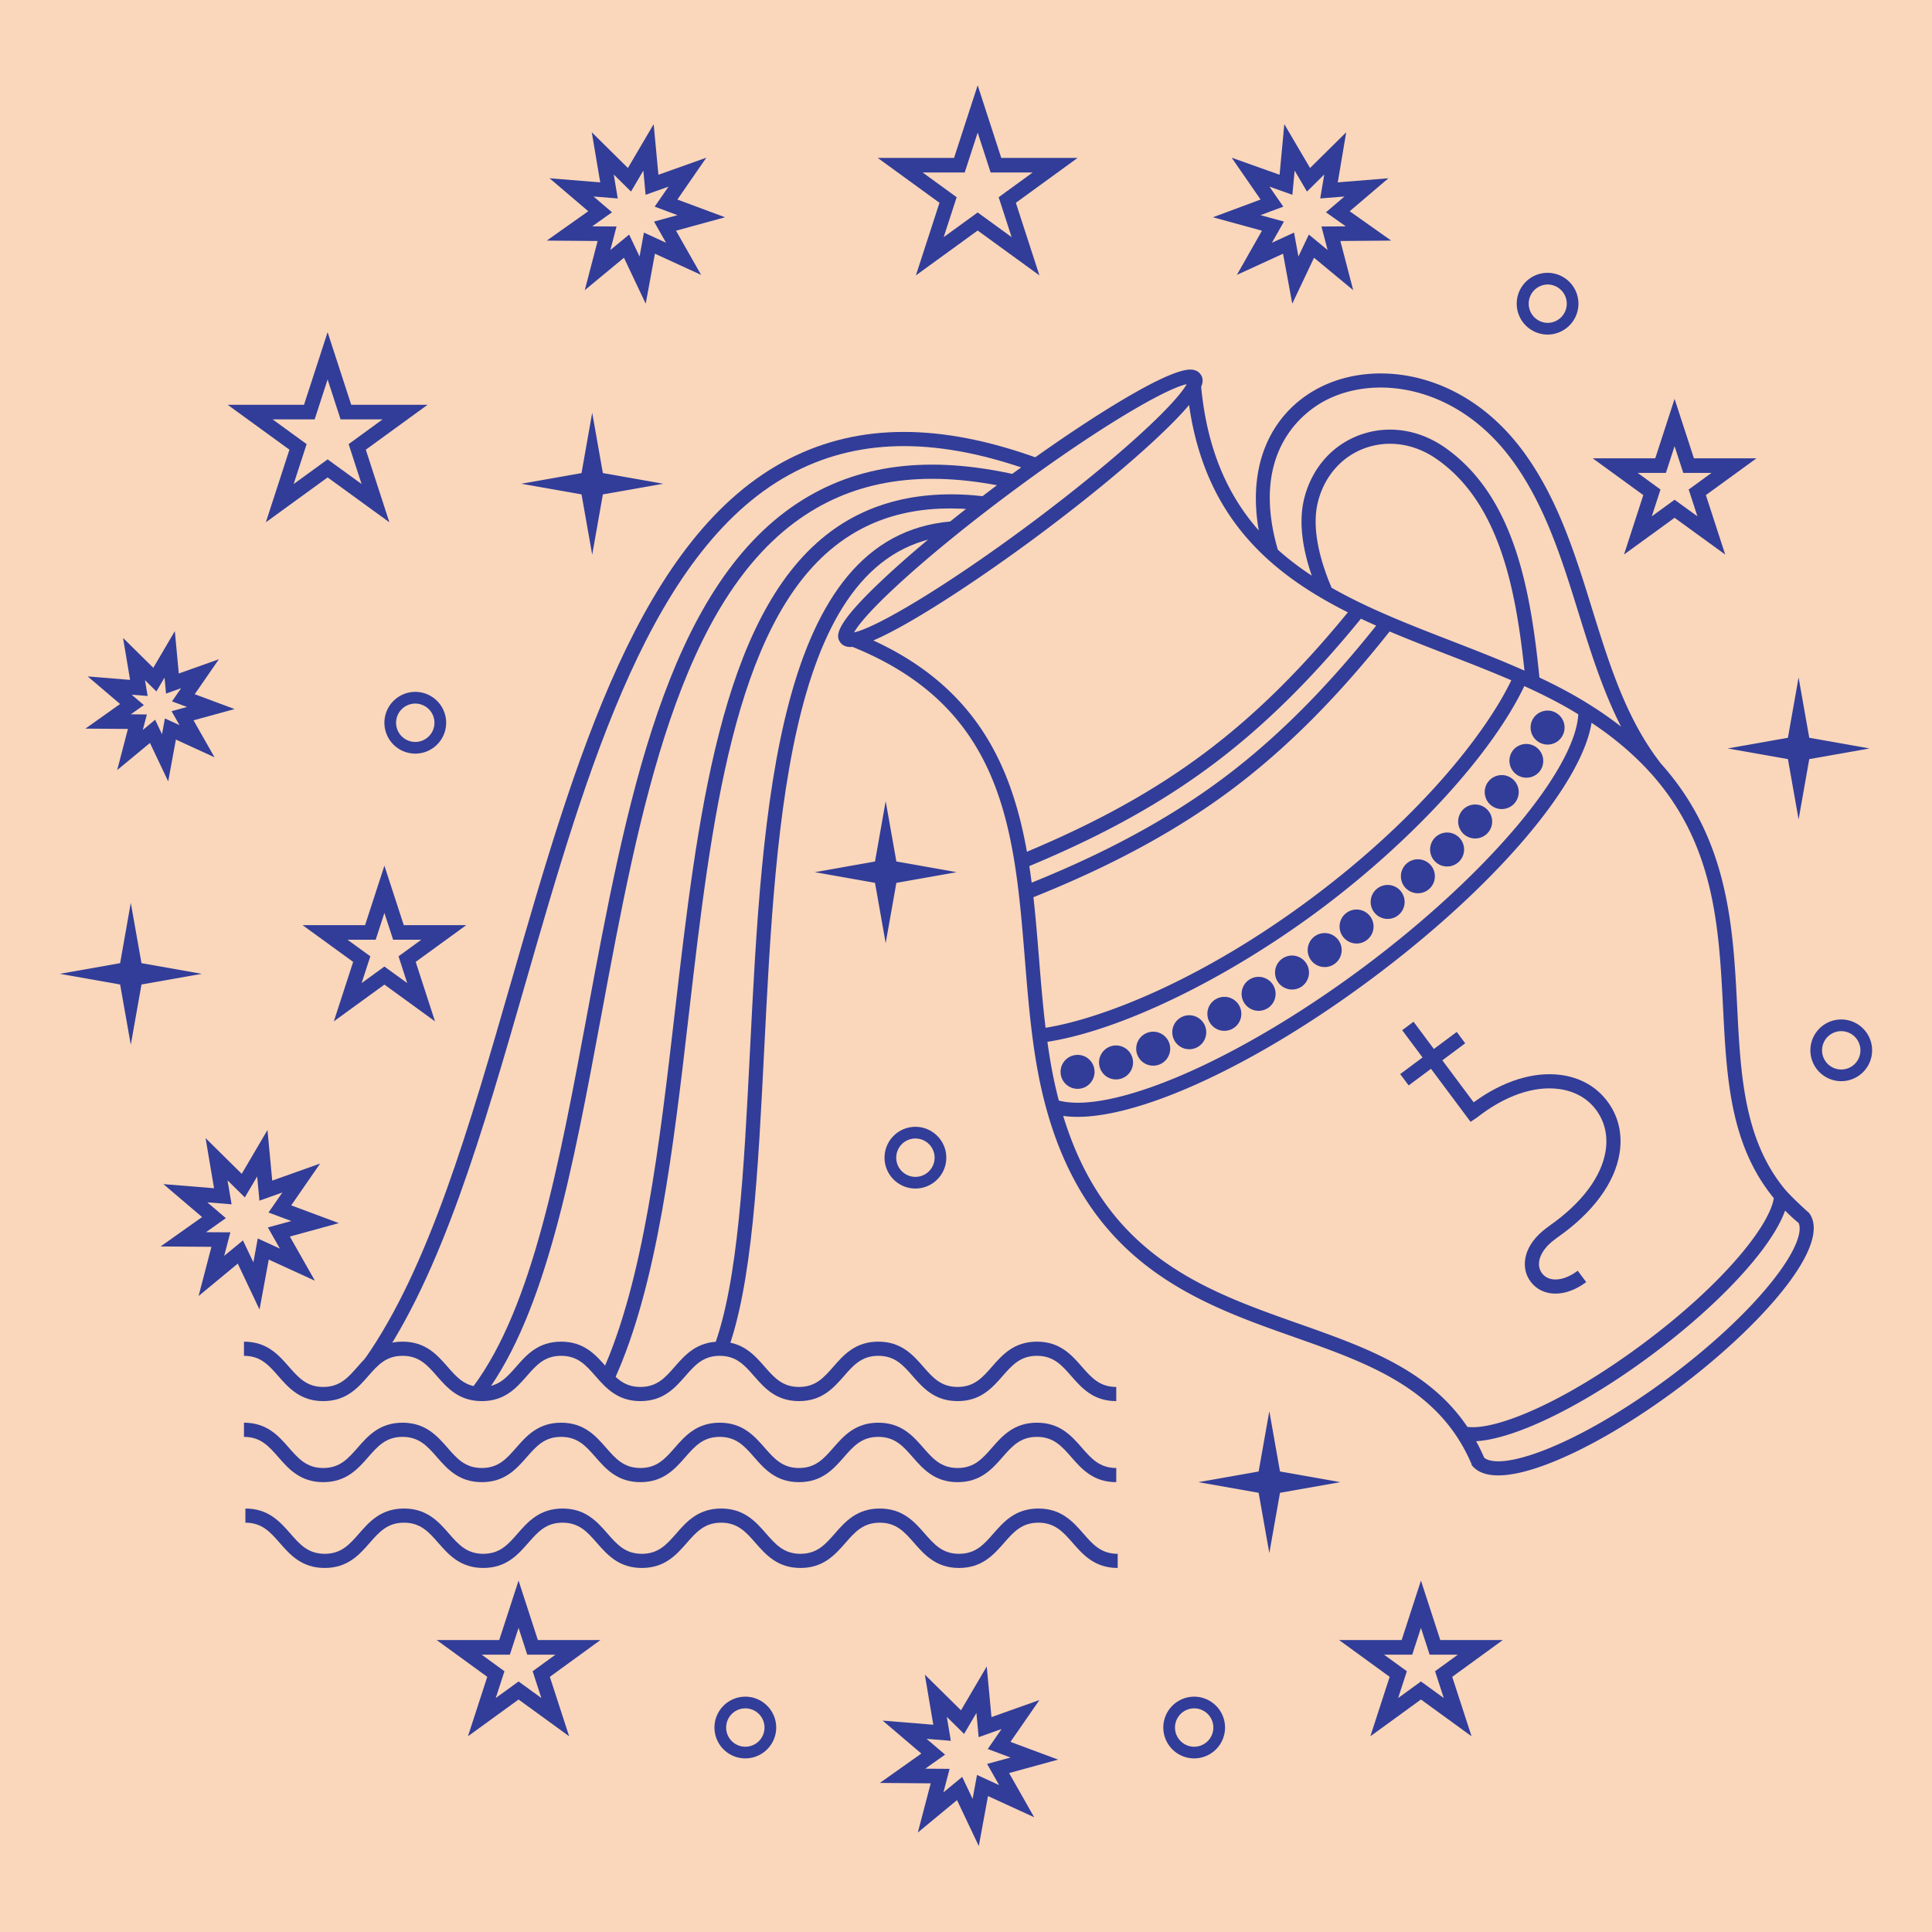
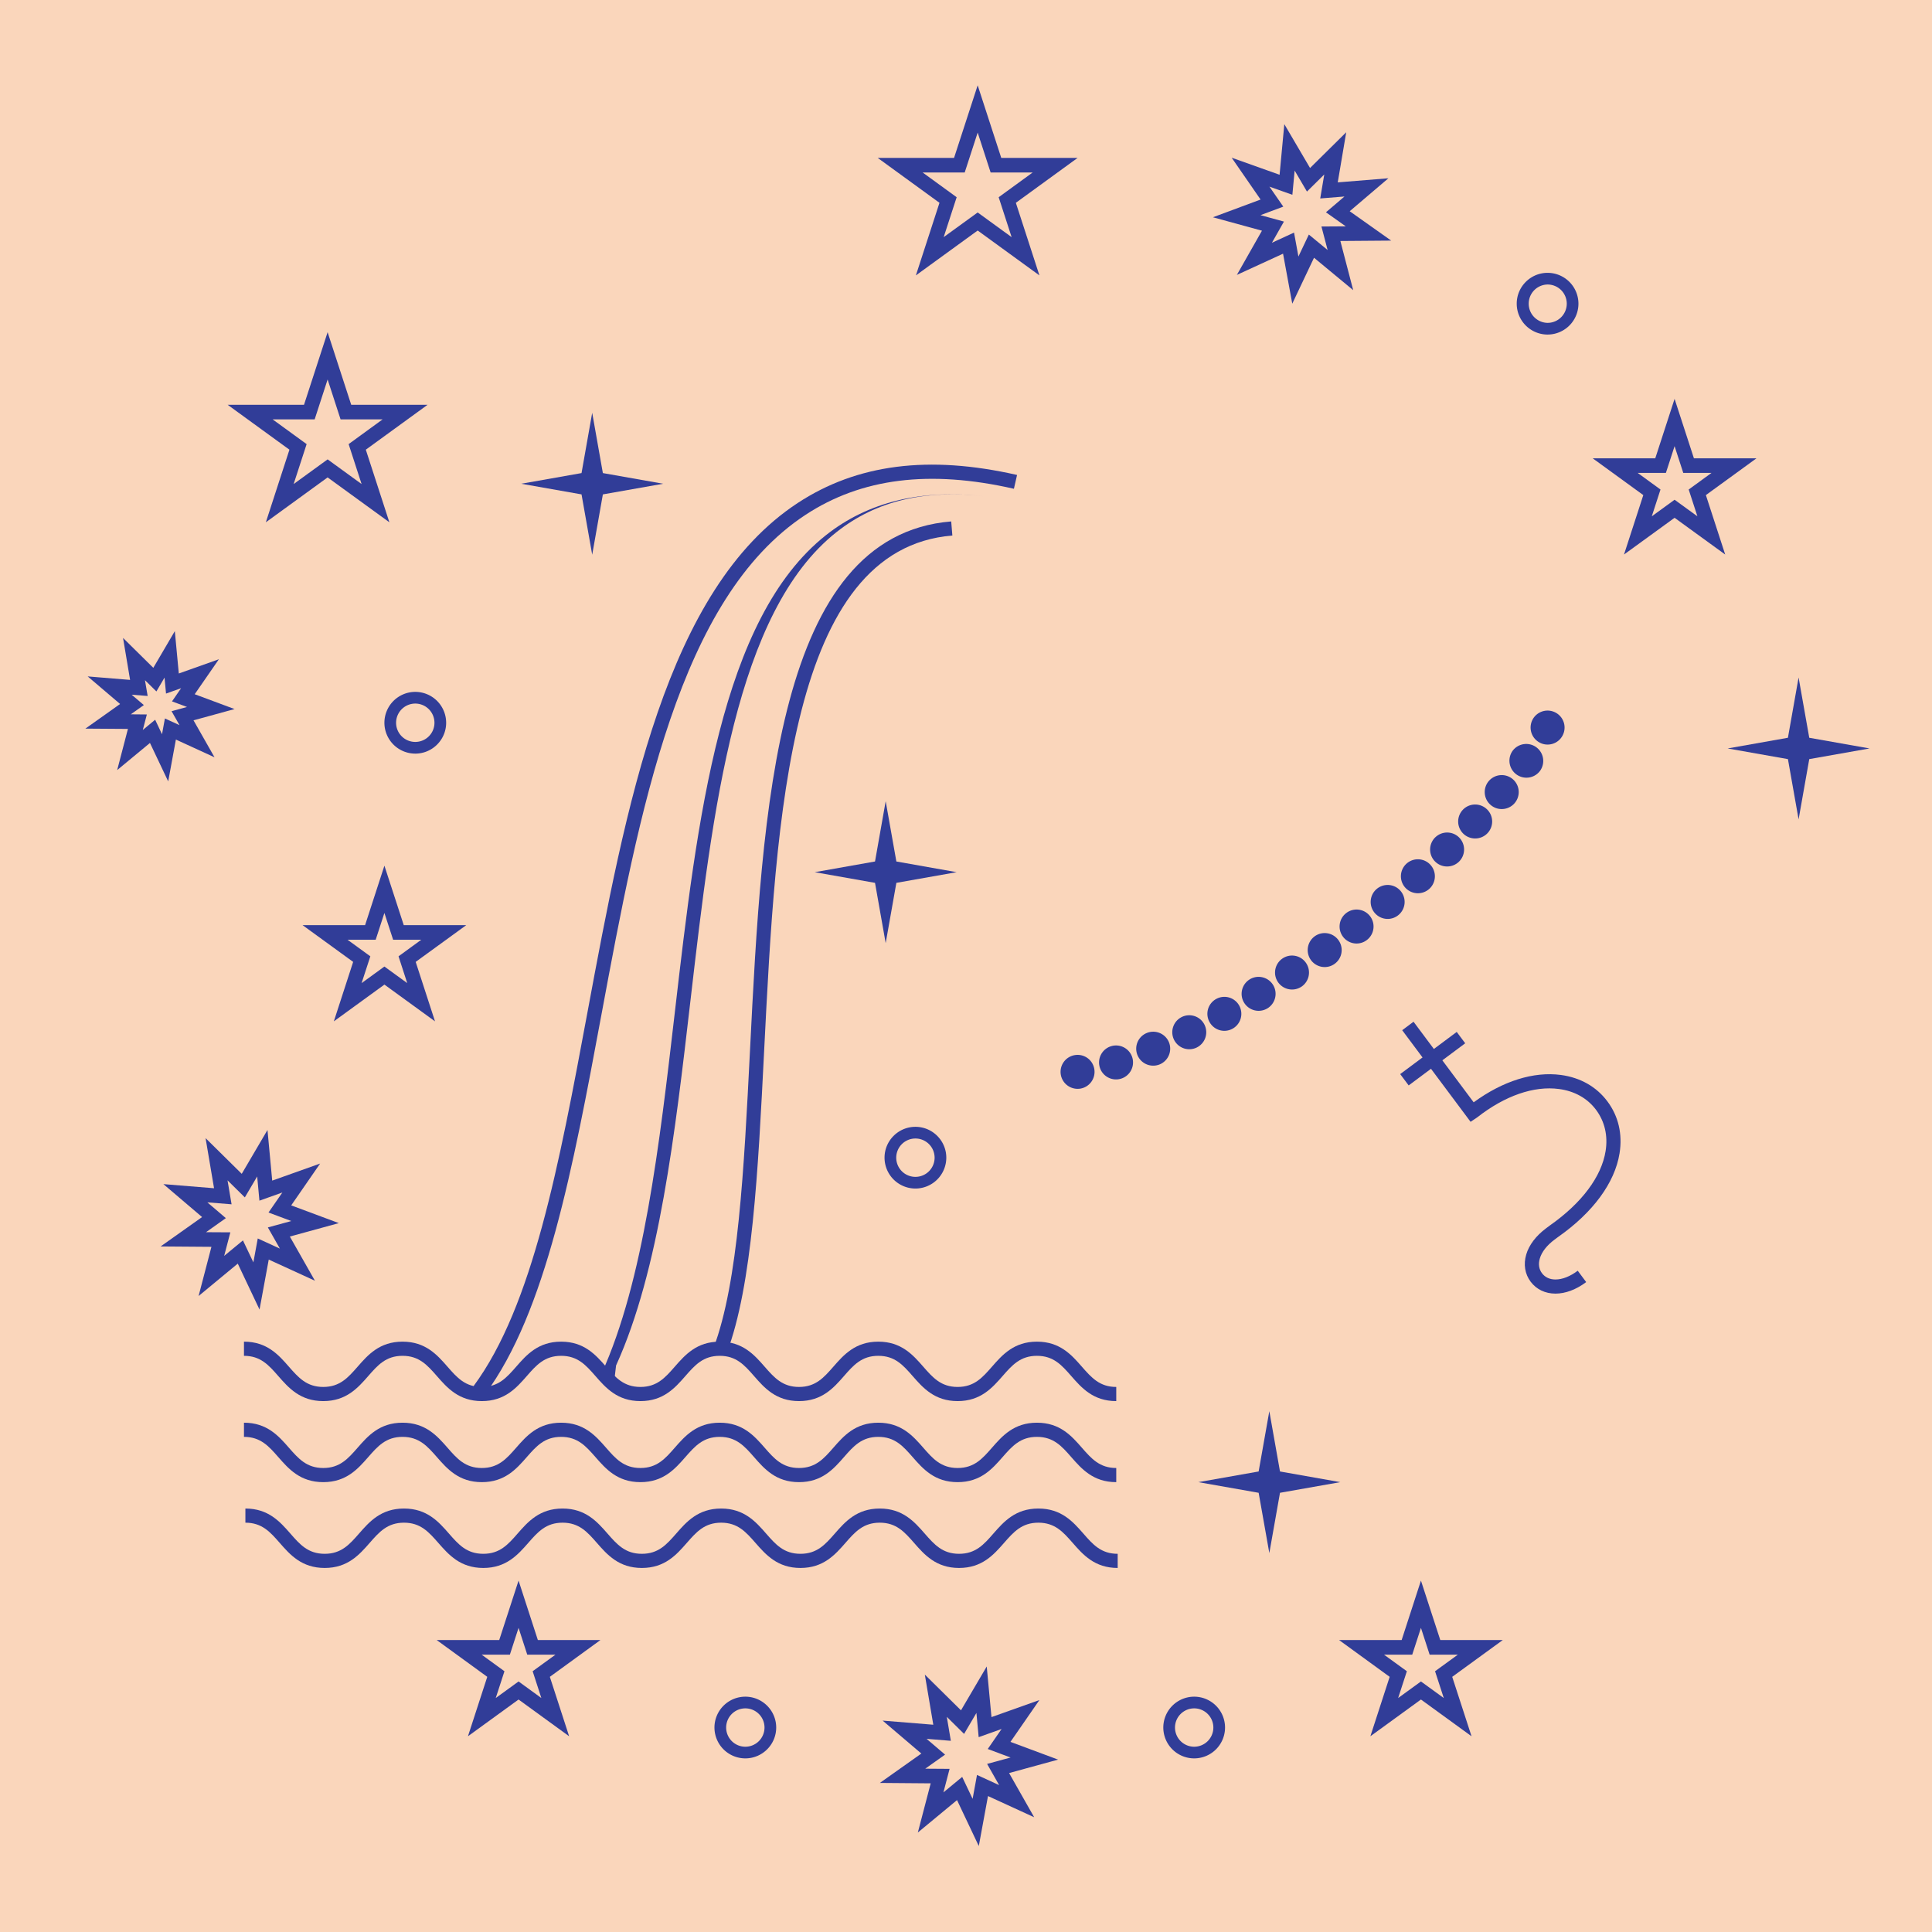
<svg xmlns="http://www.w3.org/2000/svg" data-bbox="-37.5 -37.5 450 450" height="500" viewBox="0 0 375 375" width="500" data-type="color">
  <g>
    <defs>
      <clipPath id="154e9d0c-df64-4a83-803a-aa2816548321">
        <path d="M170 323.414h35.969v34.902H170Zm0 0" />
      </clipPath>
      <clipPath id="8e78d170-93c7-45e4-8379-d26c08b8e1dc">
        <path d="M11.613 175H40v28H11.613Zm0 0" />
      </clipPath>
      <clipPath id="291a7bb9-81e5-43d9-9554-6befc116f5f0">
-         <path d="M351 197.063h12.363V210H351Zm0 0" />
-       </clipPath>
+         </clipPath>
      <clipPath id="f5e4408d-5afa-470c-abfd-376d07cab066">
        <path d="M170 16.453h40V54h-40Zm0 0" />
      </clipPath>
    </defs>
    <path fill="#ffffff" d="M412.5-37.5v450h-450v-450h450z" data-color="1" />
    <path fill="#ffffff" d="M412.5-37.5v450h-450v-450h450z" data-color="1" />
    <path fill="#fad6bb" d="M412.5-37.5v450h-450v-450h450z" data-color="2" />
    <path d="m56.996 93.953 6.594-4.789 6.594 4.79-2.516-7.75 6.594-4.802h-8.157l-2.515-7.746-2.516 7.746h-8.156l6.598 4.801Zm2.012-15.383 4.582-14.09 4.582 14.09h14.82l-11.988 8.715 4.574 14.09-11.988-8.71-11.988 8.71 4.578-14.09-11.99-8.715h14.817" fill="#313d98" data-color="3" />
    <path d="m246.879 47.121 4.293-1.976.851 4.648 2.024-4.266 3.644 3.004-1.199-4.566 4.723-.031-3.848-2.73 3.594-3.063-4.707.379.785-4.657-3.36 3.32-2.39-4.074-.441 4.7-4.45-1.582 2.688 3.882-4.426 1.653 4.55 1.246Zm-2.2-8.39-5.613-8.122 9.301 3.313.918-9.824 4.996 8.511 7.02-6.937-1.645 9.726 9.832-.796L261.977 41l8.05 5.7-9.863.077 2.492 9.543-7.605-6.293-4.223 8.918-1.789-9.703-8.965 4.117 4.871-8.582-9.515-2.605 9.25-3.442" fill="#313d98" data-color="3" />
-     <path d="m126.95 43.008 4.554-1.246-4.43-1.653 2.688-3.882-4.45 1.582-.437-4.7-2.395 4.075-3.355-3.32.781 4.656-4.703-.38 3.59 3.063-3.848 2.73 4.723.032-1.2 4.566 3.645-3.004 2.024 4.266.851-4.648 4.293 1.976Zm13.78-.836-9.515 2.605 4.87 8.582-8.964-4.117-1.789 9.703-4.223-8.918-7.605 6.293L116 46.777l-9.867-.078 8.05-5.699-7.511-6.398 9.832.796-1.64-9.726 7.015 6.937 4.996-8.511.922 9.824 9.297-3.313-5.614 8.121 9.25 3.442" fill="#313d98" data-color="3" />
-     <path d="M222.016 83.637c5.804-5.364 7.699-7.957 8.324-9.07-4.184.878-17.574 8.683-34.41 21.242-8.383 6.25-16.133 12.597-21.84 17.87-5.8 5.364-7.7 7.958-8.32 9.071 4.18-.879 17.57-8.684 34.414-21.242 8.37-6.254 16.132-12.602 21.832-17.871Zm11.597 62.668c9.676-7.215 18.614-15.977 28.008-27.45-15.094-7.578-27.703-18.437-30.824-40.242-1.29 1.54-3.149 3.489-5.793 5.989-5.871 5.55-14.102 12.332-23.18 19.109-11.304 8.426-24.77 17.367-32.312 20.602 20.023 9.199 26.847 24.378 29.816 41.011 13.684-5.746 24.617-11.804 34.285-19.02Zm33.504-24.868c-.996-.44-1.98-.89-2.96-1.351-9.575 11.758-19.036 21.066-28.903 28.418-9.992 7.46-21.29 13.703-35.461 19.601.16 1.067.309 2.145.457 3.22 9.871-4.005 23.828-10.317 37-20.145 13.184-9.828 23.215-21.414 29.867-29.743Zm26.227 10.61c-4.11-1.781-8.336-3.418-12.485-5.027-3.718-1.442-7.457-2.895-11.132-4.45-6.743 8.48-17.086 20.563-30.832 30.813-13.739 10.246-28.258 16.719-38.305 20.765.441 3.961.765 7.957 1.086 11.934.36 4.438.73 8.95 1.27 13.406 10.824-1.73 30.238-9.191 51.605-25.133 21.37-15.937 34.058-32.425 38.793-42.308Zm2.554-1.875c-1.668-15.688-4.8-32.555-17.066-41.086-4.3-2.996-9.39-3.75-13.969-2.074-4.422 1.625-7.707 5.343-9 10.199-1.457 5.453.57 12.121 2.602 16.875 7.129 4.066 15.18 7.184 23.39 10.371 4.672 1.809 9.422 3.66 14.043 5.715Zm10.446 8.473c-.461-.286-.938-.567-1.414-.852-2.88-1.68-5.938-3.203-9.067-4.625-6.175 13.016-21.554 29.879-39.672 43.394-18.109 13.5-38.652 23.442-52.89 25.653.472 3.41 1.066 6.762 1.86 9.996.116.476.226.945.355 1.406 4.808 1.274 12.992-.355 23.207-4.652 11.047-4.653 23.816-12.2 35.949-21.246 12.133-9.055 23-19.14 30.61-28.403 6.91-8.421 10.8-15.703 11.062-20.671Zm8.308 2.394c-3.566-6.984-5.937-14.61-8.254-22.062-3.207-10.336-6.52-21.02-12.976-29.766-10.465-14.18-25.965-16.586-35.86-11.637-3.707 1.856-15.246 9.406-9.542 29.114 2.05 1.847 4.261 3.507 6.597 5.046-1.62-4.691-2.722-10.304-1.406-15.234 1.523-5.734 5.426-10.133 10.707-12.063 5.43-1.988 11.437-1.117 16.48 2.387 13.637 9.492 16.704 27.946 18.407 44.684 2.574 1.219 5.097 2.504 7.507 3.914 3.09 1.805 5.852 3.676 8.34 5.617Zm29.645 91.508c-.05-.067-.113-.125-.168-.192-8.344-10.343-9-23.203-9.688-36.816-.808-15.758-1.632-31.922-14.351-45.816l-.004.007c-.016-.023-.035-.042-.05-.066-2.997-3.262-6.65-6.398-11.118-9.375-1.926 12.059-18.777 31.856-42.602 49.629-22.242 16.59-44.445 26.863-57.16 26.863-.992 0-1.926-.062-2.793-.183 8.301 27.117 27.328 33.836 45.75 40.343 12.914 4.563 25.219 8.91 32.707 20.016 5.32.719 18.48-4.5 34.192-16.219 15.687-11.703 24.496-22.965 25.285-28.191Zm-.082 15.844c4.62-5.883 5.574-9.465 4.906-10.996a36.23 36.23 0 0 1-2.637-2.418c-2.52 7.109-12.441 17.976-25.832 27.964-13.289 9.918-26.609 16.383-34.14 16.793a36.29 36.29 0 0 1 1.562 3.2c1.274 1.078 4.98 1.18 11.938-1.57 7.082-2.794 15.59-7.77 23.953-14.005 8.363-6.242 15.558-12.98 20.25-18.968Zm6.926-12.957c4.695 6.289-9.653 22.277-25.536 34.125-8.554 6.375-17.28 11.48-24.582 14.363-4.14 1.633-7.578 2.45-10.21 2.45-2.418 0-4.172-.685-5.2-2.063l.051-.036c-6.242-14.773-19.953-19.617-34.46-24.746-19.142-6.754-40.825-14.422-48.716-46.664-2.082-8.504-2.828-17.68-3.55-26.562-2.04-25.117-3.97-48.844-33.481-60.75-.129.011-.254.031-.367.031-1.098 0-1.676-.473-1.969-.863-.945-1.27-1.184-3.348 7.984-12.004 5.868-5.55 14.102-12.336 23.176-19.11 14.13-10.53 31.645-21.87 36.739-21.87 1.093 0 1.675.472 1.964.863.403.535.672 1.226.16 2.488 1.172 12.324 5.254 21.16 11.188 27.887-1.008-5.73-.672-11.063 1.023-15.637 2.012-5.406 5.81-9.629 10.977-12.215 10.93-5.469 27.934-2.941 39.297 12.457 6.734 9.121 10.121 20.031 13.39 30.586 3.403 10.95 6.614 21.29 13.239 29.883l-.008.016c13.27 14.687 14.145 31.804 14.934 47.332.332 6.578.652 12.976 1.875 18.933 1.214 5.961 3.316 11.477 7.218 16.305 1.391 1.726 4.864 4.8 4.864 4.8" fill="#313d98" data-color="3" />
-     <path d="m73.027 265.383-2.25-1.578c12.446-17.72 20.278-44.918 28.575-73.715 12.214-42.43 24.851-86.309 53.863-101.059 13.62-6.926 29.476-6.926 48.476 0l-.941 2.582c-18.246-6.652-33.387-6.695-46.29-.133-27.944 14.207-40.417 57.5-52.472 99.372-8.36 29.02-16.25 56.433-28.96 74.53" fill="#313d98" data-color="3" />
    <path d="m94.129 270.668-2.207-1.633c11.488-15.508 16.633-43.144 22.078-72.406 7.52-40.422 15.297-82.219 40.82-98.988 11.528-7.57 25.461-9.352 42.59-5.45l-.61 2.68c-16.366-3.73-29.605-2.074-40.468 5.07-24.543 16.121-32.215 57.336-39.629 97.192-5.504 29.578-10.707 57.523-22.574 73.535" fill="#313d98" data-color="3" />
-     <path d="m119.258 267.762-2.5-1.137c8.176-17.957 11.25-44.465 14.222-70.098 4.36-37.613 8.868-76.5 29.38-92.683 8.152-6.438 18.53-8.957 30.85-7.485l-.323 2.73c-11.73-1.401-21.16.86-28.828 6.911-19.614 15.48-24.055 53.79-28.352 90.84-2.992 25.847-6.094 52.578-14.45 70.922" fill="#313d98" data-color="3" />
+     <path d="m119.258 267.762-2.5-1.137c8.176-17.957 11.25-44.465 14.222-70.098 4.36-37.613 8.868-76.5 29.38-92.683 8.152-6.438 18.53-8.957 30.85-7.485c-11.73-1.401-21.16.86-28.828 6.911-19.614 15.48-24.055 53.79-28.352 90.84-2.992 25.847-6.094 52.578-14.45 70.922" fill="#313d98" data-color="3" />
    <path d="M216.664 271.953c-4.473 0-6.738-2.582-8.734-4.863-1.844-2.11-3.438-3.926-6.66-3.926-3.227 0-4.82 1.816-6.668 3.926-1.997 2.281-4.258 4.863-8.727 4.863-4.473 0-6.734-2.582-8.734-4.863-1.844-2.11-3.434-3.926-6.664-3.926-3.223 0-4.817 1.816-6.66 3.926-1.997 2.281-4.258 4.863-8.731 4.863s-6.734-2.582-8.727-4.863c-1.847-2.11-3.441-3.926-6.664-3.926-3.222 0-4.816 1.816-6.664 3.926-1.996 2.281-4.258 4.863-8.726 4.863-4.473 0-6.735-2.582-8.73-4.863-1.845-2.11-3.438-3.926-6.66-3.926-3.228 0-4.821 1.816-6.665 3.926-1.996 2.281-4.258 4.863-8.73 4.863-4.465 0-6.73-2.582-8.723-4.863-1.848-2.11-3.442-3.926-6.664-3.926-3.223 0-4.817 1.816-6.66 3.926-1.996 2.281-4.258 4.863-8.73 4.863-4.473 0-6.735-2.582-8.731-4.863-1.844-2.11-3.438-3.926-6.66-3.926v-2.75c4.472 0 6.734 2.586 8.726 4.867 1.848 2.106 3.442 3.926 6.664 3.926 3.223 0 4.817-1.82 6.664-3.926 1.996-2.281 4.254-4.867 8.727-4.867 4.472 0 6.734 2.586 8.73 4.867 1.84 2.106 3.434 3.926 6.657 3.926 3.226 0 4.816-1.82 6.664-3.926 1.996-2.281 4.257-4.867 8.73-4.867 4.469 0 6.73 2.586 8.727 4.867 1.843 2.106 3.433 3.926 6.664 3.926 3.222 0 4.816-1.82 6.66-3.926 1.996-2.281 4.258-4.867 8.73-4.867 4.473 0 6.735 2.586 8.727 4.867 1.848 2.106 3.441 3.926 6.664 3.926 3.226 0 4.82-1.82 6.664-3.926 1.996-2.281 4.254-4.867 8.727-4.867 4.472 0 6.738 2.586 8.734 4.867 1.84 2.106 3.434 3.926 6.664 3.926 3.223 0 4.816-1.82 6.66-3.926 1.996-2.281 4.262-4.867 8.735-4.867 4.472 0 6.734 2.586 8.726 4.867 1.848 2.106 3.441 3.926 6.668 3.926v2.746" fill="#313d98" data-color="3" />
    <path d="M216.664 287.684c-4.473 0-6.738-2.586-8.734-4.868-1.844-2.105-3.438-3.921-6.66-3.921-3.227 0-4.82 1.816-6.668 3.921-1.997 2.282-4.258 4.868-8.727 4.868-4.473 0-6.734-2.586-8.734-4.868-1.844-2.105-3.434-3.921-6.664-3.921-3.223 0-4.817 1.816-6.66 3.921-1.997 2.282-4.258 4.868-8.731 4.868s-6.734-2.586-8.727-4.868c-1.847-2.105-3.441-3.921-6.664-3.921-3.222 0-4.816 1.816-6.664 3.921-1.996 2.282-4.258 4.868-8.726 4.868-4.473 0-6.735-2.586-8.73-4.868-1.845-2.105-3.438-3.921-6.66-3.921-3.228 0-4.821 1.816-6.665 3.921-1.996 2.282-4.258 4.868-8.73 4.868-4.465 0-6.73-2.586-8.723-4.868-1.848-2.105-3.442-3.921-6.664-3.921-3.223 0-4.817 1.816-6.66 3.921-1.996 2.282-4.258 4.868-8.73 4.868-4.473 0-6.735-2.586-8.731-4.868-1.844-2.105-3.438-3.921-6.66-3.921v-2.75c4.472 0 6.734 2.585 8.726 4.863 1.848 2.11 3.442 3.93 6.664 3.93 3.223 0 4.817-1.82 6.664-3.93 1.996-2.281 4.254-4.863 8.727-4.863 4.472 0 6.734 2.585 8.73 4.863 1.84 2.11 3.434 3.93 6.657 3.93 3.226 0 4.816-1.82 6.664-3.93 1.996-2.281 4.257-4.863 8.73-4.863 4.469 0 6.73 2.582 8.727 4.863 1.843 2.11 3.433 3.93 6.664 3.93 3.222 0 4.816-1.82 6.66-3.93 1.996-2.278 4.258-4.863 8.73-4.863 4.473 0 6.735 2.585 8.727 4.863 1.848 2.11 3.441 3.93 6.664 3.93 3.226 0 4.82-1.82 6.664-3.93 1.996-2.281 4.254-4.863 8.727-4.863 4.472 0 6.738 2.582 8.734 4.863 1.84 2.11 3.434 3.93 6.664 3.93 3.223 0 4.816-1.82 6.66-3.93 1.996-2.281 4.262-4.863 8.735-4.863 4.472 0 6.734 2.582 8.726 4.863 1.848 2.11 3.441 3.93 6.668 3.93v2.746" fill="#313d98" data-color="3" />
    <path d="M216.941 304.34c-4.472 0-6.738-2.582-8.73-4.863-1.848-2.106-3.441-3.926-6.664-3.926s-4.817 1.82-6.664 3.926c-1.996 2.28-4.258 4.863-8.73 4.863-4.473 0-6.735-2.582-8.731-4.863-1.844-2.106-3.438-3.926-6.66-3.926-3.23 0-4.82 1.82-6.664 3.926-1.996 2.277-4.262 4.863-8.73 4.863-4.473 0-6.735-2.586-8.731-4.863-1.844-2.106-3.438-3.926-6.664-3.926-3.223 0-4.817 1.82-6.664 3.926-1.993 2.28-4.254 4.863-8.727 4.863-4.473 0-6.734-2.582-8.73-4.863-1.844-2.106-3.434-3.926-6.66-3.926-3.227 0-4.817 1.82-6.66 3.926-1.997 2.277-4.262 4.863-8.727 4.863-4.473 0-6.735-2.586-8.73-4.863-1.848-2.106-3.438-3.926-6.665-3.926-3.222 0-4.816 1.82-6.66 3.926-1.996 2.28-4.258 4.863-8.73 4.863-4.47 0-6.735-2.582-8.727-4.863-1.844-2.106-3.438-3.926-6.664-3.926v-2.746c4.473 0 6.734 2.582 8.734 4.863 1.84 2.11 3.434 3.926 6.657 3.926 3.226 0 4.82-1.817 6.664-3.926 1.996-2.281 4.254-4.863 8.726-4.863 4.473 0 6.735 2.582 8.73 4.863 1.848 2.11 3.438 3.926 6.665 3.926 3.222 0 4.816-1.817 6.656-3.926 1.996-2.281 4.262-4.863 8.73-4.863 4.473 0 6.73 2.582 8.727 4.863 1.848 2.11 3.441 3.926 6.664 3.926s4.816-1.817 6.664-3.926c1.992-2.281 4.258-4.863 8.727-4.863 4.472 0 6.734 2.582 8.73 4.863 1.844 2.11 3.438 3.926 6.664 3.926 3.227 0 4.817-1.817 6.664-3.926 1.996-2.281 4.258-4.863 8.73-4.863 4.47 0 6.731 2.582 8.727 4.863 1.848 2.11 3.442 3.926 6.664 3.926 3.227 0 4.82-1.817 6.66-3.926 2-2.281 4.262-4.863 8.735-4.863s6.734 2.582 8.734 4.863c1.84 2.11 3.434 3.926 6.66 3.926v2.746" fill="#313d98" data-color="3" />
    <path d="m141.078 262.594-2.574-.969c4.8-12.77 5.902-34.61 7.07-57.734 2.36-46.828 5.035-99.907 39.055-102.68l.223 2.734c-31.622 2.582-34.23 54.38-36.536 100.082-1.175 23.344-2.285 45.395-7.238 58.567" fill="#313d98" data-color="3" />
    <path d="M222.566 200.512a3.292 3.292 0 0 0 1.27 6.332 3.3 3.3 0 0 0 1.27-.25 3.306 3.306 0 0 0 1.777-4.313 3.3 3.3 0 0 0-4.317-1.77" fill="#313d98" data-color="3" />
    <path d="M229.375 197.402a3.295 3.295 0 0 0-1.496 4.41 3.296 3.296 0 0 0 4.418 1.504 3.301 3.301 0 0 0 1.496-4.414 3.297 3.297 0 0 0-4.418-1.5" fill="#313d98" data-color="3" />
    <path d="M242.574 190.09h.004a3.293 3.293 0 0 0-1.098 4.531 3.304 3.304 0 0 0 4.532 1.098h.004a3.307 3.307 0 0 0 1.093-4.535 3.3 3.3 0 0 0-4.535-1.094" fill="#313d98" data-color="3" />
    <path d="M236.047 193.906a3.28 3.28 0 0 0-1.277 4.473 3.281 3.281 0 0 0 2.882 1.703 3.3 3.3 0 0 0 2.879-4.898 3.289 3.289 0 0 0-4.484-1.278" fill="#313d98" data-color="3" />
    <path d="M215.629 203.078a3.3 3.3 0 0 0-2.152 4.137 3.299 3.299 0 0 0 6.289-1.996 3.296 3.296 0 0 0-4.137-2.14" fill="#313d98" data-color="3" />
    <path d="M248.96 186.023a3.298 3.298 0 0 0-.929 4.567 3.31 3.31 0 0 0 2.754 1.476c.63 0 1.258-.18 1.82-.546a3.303 3.303 0 0 0 .922-4.57 3.286 3.286 0 0 0-4.566-.927" fill="#313d98" data-color="3" />
    <path d="M208.645 204.793a3.293 3.293 0 0 0-2.75 3.762 3.305 3.305 0 0 0 3.253 2.785c.172 0 .348-.012.52-.035a3.299 3.299 0 0 0 2.742-3.77 3.283 3.283 0 0 0-3.765-2.742" fill="#313d98" data-color="3" />
    <path d="M273.031 167.61a3.296 3.296 0 0 0 2.18 5.769 3.293 3.293 0 0 0 2.473-5.473 3.296 3.296 0 0 0-4.653-.297" fill="#313d98" data-color="3" />
    <path d="M293.621 151.23a3.306 3.306 0 0 0-4.652.375 3.292 3.292 0 0 0 .383 4.649 3.262 3.262 0 0 0 2.132.785 3.297 3.297 0 0 0 2.137-5.809" fill="#313d98" data-color="3" />
    <path d="M298.176 145.027a3.299 3.299 0 0 0-4.606.743 3.298 3.298 0 0 0 5.348 3.859 3.298 3.298 0 0 0-.742-4.602" fill="#313d98" data-color="3" />
    <path d="M301.965 138.328a3.298 3.298 0 0 0-4.477 1.313 3.302 3.302 0 0 0 1.32 4.472 3.21 3.21 0 0 0 1.57.407 3.279 3.279 0 0 0 2.9-1.72 3.293 3.293 0 0 0-1.313-4.472" fill="#313d98" data-color="3" />
    <path d="M255.203 181.723a3.308 3.308 0 0 0-.77 4.601 3.308 3.308 0 0 0 2.688 1.383c.664 0 1.336-.2 1.914-.617a3.284 3.284 0 0 0 .766-4.594 3.293 3.293 0 0 0-4.598-.773" fill="#313d98" data-color="3" />
    <path d="M261.309 177.219a3.29 3.29 0 0 0-.618 4.62 3.3 3.3 0 0 0 2.618 1.298 3.28 3.28 0 0 0 2.003-.684 3.294 3.294 0 1 0-4.004-5.234" fill="#313d98" data-color="3" />
    <path d="M267.254 172.516a3.293 3.293 0 0 0-.461 4.636 3.295 3.295 0 0 0 2.55 1.211 3.27 3.27 0 0 0 2.087-.75 3.293 3.293 0 0 0 .46-4.636 3.293 3.293 0 0 0-4.636-.461" fill="#313d98" data-color="3" />
    <path d="M283.938 157.176h.003a3.3 3.3 0 0 0 .106 4.66c.637.61 1.465.91 2.281.91a3.29 3.29 0 0 0 2.274-5.676 3.297 3.297 0 0 0-4.664.106" fill="#313d98" data-color="3" />
    <path d="M278.61 162.508h-.008a3.294 3.294 0 0 0 2.28 5.676c.821 0 1.638-.305 2.278-.91a3.304 3.304 0 0 0 .106-4.665 3.294 3.294 0 0 0-4.657-.101" fill="#313d98" data-color="3" />
    <path d="M301.918 251.09h-.02c-1.984-.004-3.691-.828-4.804-2.317-1.114-1.492-1.414-3.363-.856-5.27.547-1.855 1.88-3.616 3.852-5.089l.746-.559c6.184-4.34 10.016-9.464 10.812-14.437.473-2.973-.168-5.734-1.851-7.996-1.676-2.242-4.16-3.645-7.195-4.047-4.864-.652-10.497 1.297-15.852 5.488l-.23.16-1.082.72-13.274-17.782 2.203-1.645 11.672 15.641c5.656-4.133 11.629-6.016 16.93-5.309 3.777.508 6.902 2.282 9.031 5.133 2.14 2.864 2.953 6.348 2.355 10.074-.91 5.711-5.144 11.477-11.91 16.227l-.715.531c-1.488 1.114-2.48 2.383-2.855 3.668-.316 1.07-.172 2.059.422 2.848.594.793 1.492 1.215 2.61 1.219h.011c1.34 0 2.828-.586 4.32-1.7l1.64 2.204c-1.964 1.468-4.026 2.238-5.96 2.238" fill="#313d98" data-color="3" />
    <path d="m273.422 210.68-1.645-2.2 10.973-8.183 1.645 2.203-10.973 8.18" fill="#313d98" data-color="3" />
    <path d="m327.773 95.016 4.426-3.223h-5.476l-1.688-5.195-1.687 5.195h-5.473l4.426 3.223-1.688 5.199L325.035 97l4.43 3.215Zm13.153-6.055-9.817 7.137 3.75 11.535-9.824-7.13-9.816 7.13 3.746-11.535-9.82-7.137h12.14l3.75-11.54 3.754 11.54h12.137" fill="#313d98" data-color="3" />
    <path d="M51.992 238.242 56.543 237l-4.426-1.652 2.688-3.883-4.45 1.582-.437-4.7-2.395 4.067-3.359-3.312.785 4.652-4.703-.379 3.59 3.063-3.848 2.73 4.723.027-1.2 4.57 3.645-3.003 2.024 4.261.851-4.64 4.293 1.969Zm13.778-.836-9.512 2.606 4.87 8.578-8.964-4.11-1.789 9.704-4.223-8.918-7.605 6.289 2.492-9.547-9.863-.074 8.05-5.704-7.511-6.394 9.832.8-1.645-9.726 7.02 6.93 4.996-8.512.918 9.828 9.3-3.312-5.613 8.12 9.247 3.442" fill="#313d98" data-color="3" />
    <g clip-path="url(#154e9d0c-df64-4a83-803a-aa2816548321)">
      <path d="m191.598 342.375 4.554-1.242-4.43-1.653 2.688-3.886-4.45 1.586-.437-4.7-2.394 4.07-3.356-3.316.786 4.657-4.711-.383 3.593 3.062-3.847 2.73 4.722.032-1.195 4.57 3.64-3.007 2.024 4.261.852-4.64 4.293 1.972Zm13.78-.836-9.515 2.61 4.871 8.578-8.964-4.114-1.786 9.703-4.226-8.918-7.606 6.293 2.496-9.546-9.867-.079 8.051-5.703-7.512-6.394 9.832.8-1.644-9.73 7.02 6.934 4.995-8.508.922 9.824 9.301-3.309-5.617 8.118 9.25 3.441" fill="#313d98" data-color="3" />
    </g>
    <path d="m33.3 138.043 3-.82-2.913-1.086 1.765-2.559-2.925 1.043-.293-3.101-1.575 2.687-2.222-2.187.523 3.066-3.105-.246 2.367 2.012-2.535 1.796 3.117.028-.79 3.012 2.4-1.989 1.331 2.817.563-3.067 2.832 1.301Zm12.227-.414-7.965 2.187 4.079 7.176-7.5-3.441-1.493 8.117-3.539-7.461-6.363 5.266 2.086-7.989-8.254-.058 6.735-4.781-6.29-5.352 8.23.676-1.37-8.145 5.875 5.801 4.176-7.121.773 8.223 7.781-2.766-4.695 6.789 7.734 2.879" fill="#313d98" data-color="3" />
    <path d="m347.035 147.344-11.703-2.07 11.703-2.075 2.07-11.699 2.07 11.7 11.704 2.073-11.703 2.07-2.07 11.7-2.07-11.7" fill="#313d98" data-color="3" />
    <path d="m112.875 95.96-11.703-2.065 11.703-2.07 2.07-11.704 2.07 11.703 11.708 2.07-11.707 2.067-2.07 11.707-2.071-11.707" fill="#313d98" data-color="3" />
    <g clip-path="url(#8e78d170-93c7-45e4-8379-d26c08b8e1dc)">
-       <path d="m23.316 191.09-11.703-2.07 11.703-2.07 2.07-11.704 2.075 11.703 11.703 2.07-11.703 2.07-2.074 11.7-2.07-11.7" fill="#313d98" data-color="3" />
-     </g>
+       </g>
    <path d="m244.3 289.75-11.702-2.066 11.703-2.07 2.074-11.704 2.07 11.703 11.703 2.07-11.703 2.067-2.07 11.703-2.074-11.703" fill="#313d98" data-color="3" />
    <path d="m169.84 171.36-11.703-2.07 11.703-2.075 2.07-11.7 2.074 11.7 11.703 2.074-11.703 2.07-2.074 11.7-2.07-11.7" fill="#313d98" data-color="3" />
    <path d="m96.223 329.586 4.43-3.215 4.421 3.215-1.687-5.2 4.425-3.214h-5.472l-1.688-5.203-1.687 5.203h-5.473l4.422 3.215Zm.675-11.254 3.754-11.539 3.746 11.539h12.145l-9.82 7.14 3.746 11.536-9.817-7.133-9.824 7.133 3.75-11.535-9.816-7.141h12.136" fill="#313d98" data-color="3" />
    <path d="M140.945 335.313a3.73 3.73 0 0 0 3.72 3.726 3.728 3.728 0 0 0 3.726-3.726 3.724 3.724 0 0 0-3.727-3.72 3.725 3.725 0 0 0-3.719 3.72Zm-2.27 0a5.998 5.998 0 0 1 5.99-5.989c3.308 0 5.995 2.688 5.995 5.988 0 3.301-2.687 5.989-5.996 5.989a5.997 5.997 0 0 1-5.988-5.988" fill="#313d98" data-color="3" />
    <path d="m278.543 324.387 4.422-3.215h-5.473l-1.687-5.203-1.692 5.203h-5.472l4.43 3.215-1.692 5.199 4.426-3.215 4.43 3.215Zm13.148-6.055-9.816 7.14 3.75 11.536-9.82-7.133-9.817 7.133 3.746-11.535-9.82-7.141h12.145l3.746-11.539 3.754 11.539h12.132" fill="#313d98" data-color="3" />
    <path d="m77.355 185.621 4.422-3.223h-5.472l-1.692-5.195-1.691 5.195h-5.473l4.434 3.223-1.695 5.2 4.425-3.216 4.43 3.215Zm13.149-6.055-9.82 7.137 3.75 11.54-9.82-7.134-9.817 7.133 3.75-11.539-9.824-7.137h12.14l3.75-11.539 3.754 11.54h12.137" fill="#313d98" data-color="3" />
    <path d="M231.79 331.594a3.726 3.726 0 0 0-3.724 3.719 3.73 3.73 0 0 0 3.723 3.726 3.73 3.73 0 0 0 3.723-3.726 3.726 3.726 0 0 0-3.723-3.72Zm0 9.707a5.997 5.997 0 0 1-5.993-5.988 5.998 5.998 0 0 1 5.992-5.989 5.997 5.997 0 0 1 5.992 5.988 5.998 5.998 0 0 1-5.992 5.989" fill="#313d98" data-color="3" />
    <g clip-path="url(#291a7bb9-81e5-43d9-9554-6befc116f5f0)">
      <path d="M357.387 200.148a3.724 3.724 0 0 0-3.727 3.72 3.728 3.728 0 0 0 3.727 3.722 3.72 3.72 0 0 0 0-7.441Zm0 9.707a5.995 5.995 0 0 1-5.992-5.988c0-3.3 2.687-5.988 5.992-5.988 3.3 0 5.988 2.687 5.988 5.988a5.994 5.994 0 0 1-5.988 5.988" fill="#313d98" data-color="3" />
    </g>
    <path d="M300.383 55.223a3.723 3.723 0 0 0 0 7.445 3.73 3.73 0 0 0 3.726-3.723 3.728 3.728 0 0 0-3.726-3.722Zm0 9.715a5.997 5.997 0 0 1-5.988-5.993c0-3.3 2.687-5.988 5.988-5.988a5.995 5.995 0 0 1 5.992 5.988 5.996 5.996 0 0 1-5.992 5.992" fill="#313d98" data-color="3" />
    <path d="M177.684 220.984a3.727 3.727 0 0 0-3.727 3.72 3.724 3.724 0 0 0 7.45 0 3.723 3.723 0 0 0-3.723-3.72Zm0 9.711a6 6 0 0 1-5.996-5.992c0-3.3 2.69-5.988 5.996-5.988 3.3 0 5.992 2.687 5.992 5.988a6 6 0 0 1-5.992 5.992" fill="#313d98" data-color="3" />
    <path d="M80.605 136.563a3.731 3.731 0 0 0-3.726 3.726 3.727 3.727 0 0 0 3.726 3.719 3.723 3.723 0 0 0 3.723-3.719 3.728 3.728 0 0 0-3.723-3.726Zm0 9.714a5.997 5.997 0 0 1-5.992-5.988 6 6 0 0 1 5.992-5.996 6 6 0 0 1 5.993 5.996c0 3.3-2.688 5.988-5.993 5.988" fill="#313d98" data-color="3" />
    <g clip-path="url(#f5e4408d-5afa-470c-abfd-376d07cab066)">
      <path d="m183.168 46.027 6.598-4.789 6.59 4.79-2.516-7.747 6.594-4.797h-8.153l-2.515-7.75-2.52 7.75h-8.156l6.597 4.797Zm2.012-15.379 4.586-14.09 4.578 14.09h14.82l-11.988 8.715 4.574 14.09-11.984-8.71-11.993 8.71 4.579-14.09-11.989-8.715h14.817" fill="#313d98" data-color="3" />
    </g>
  </g>
</svg>